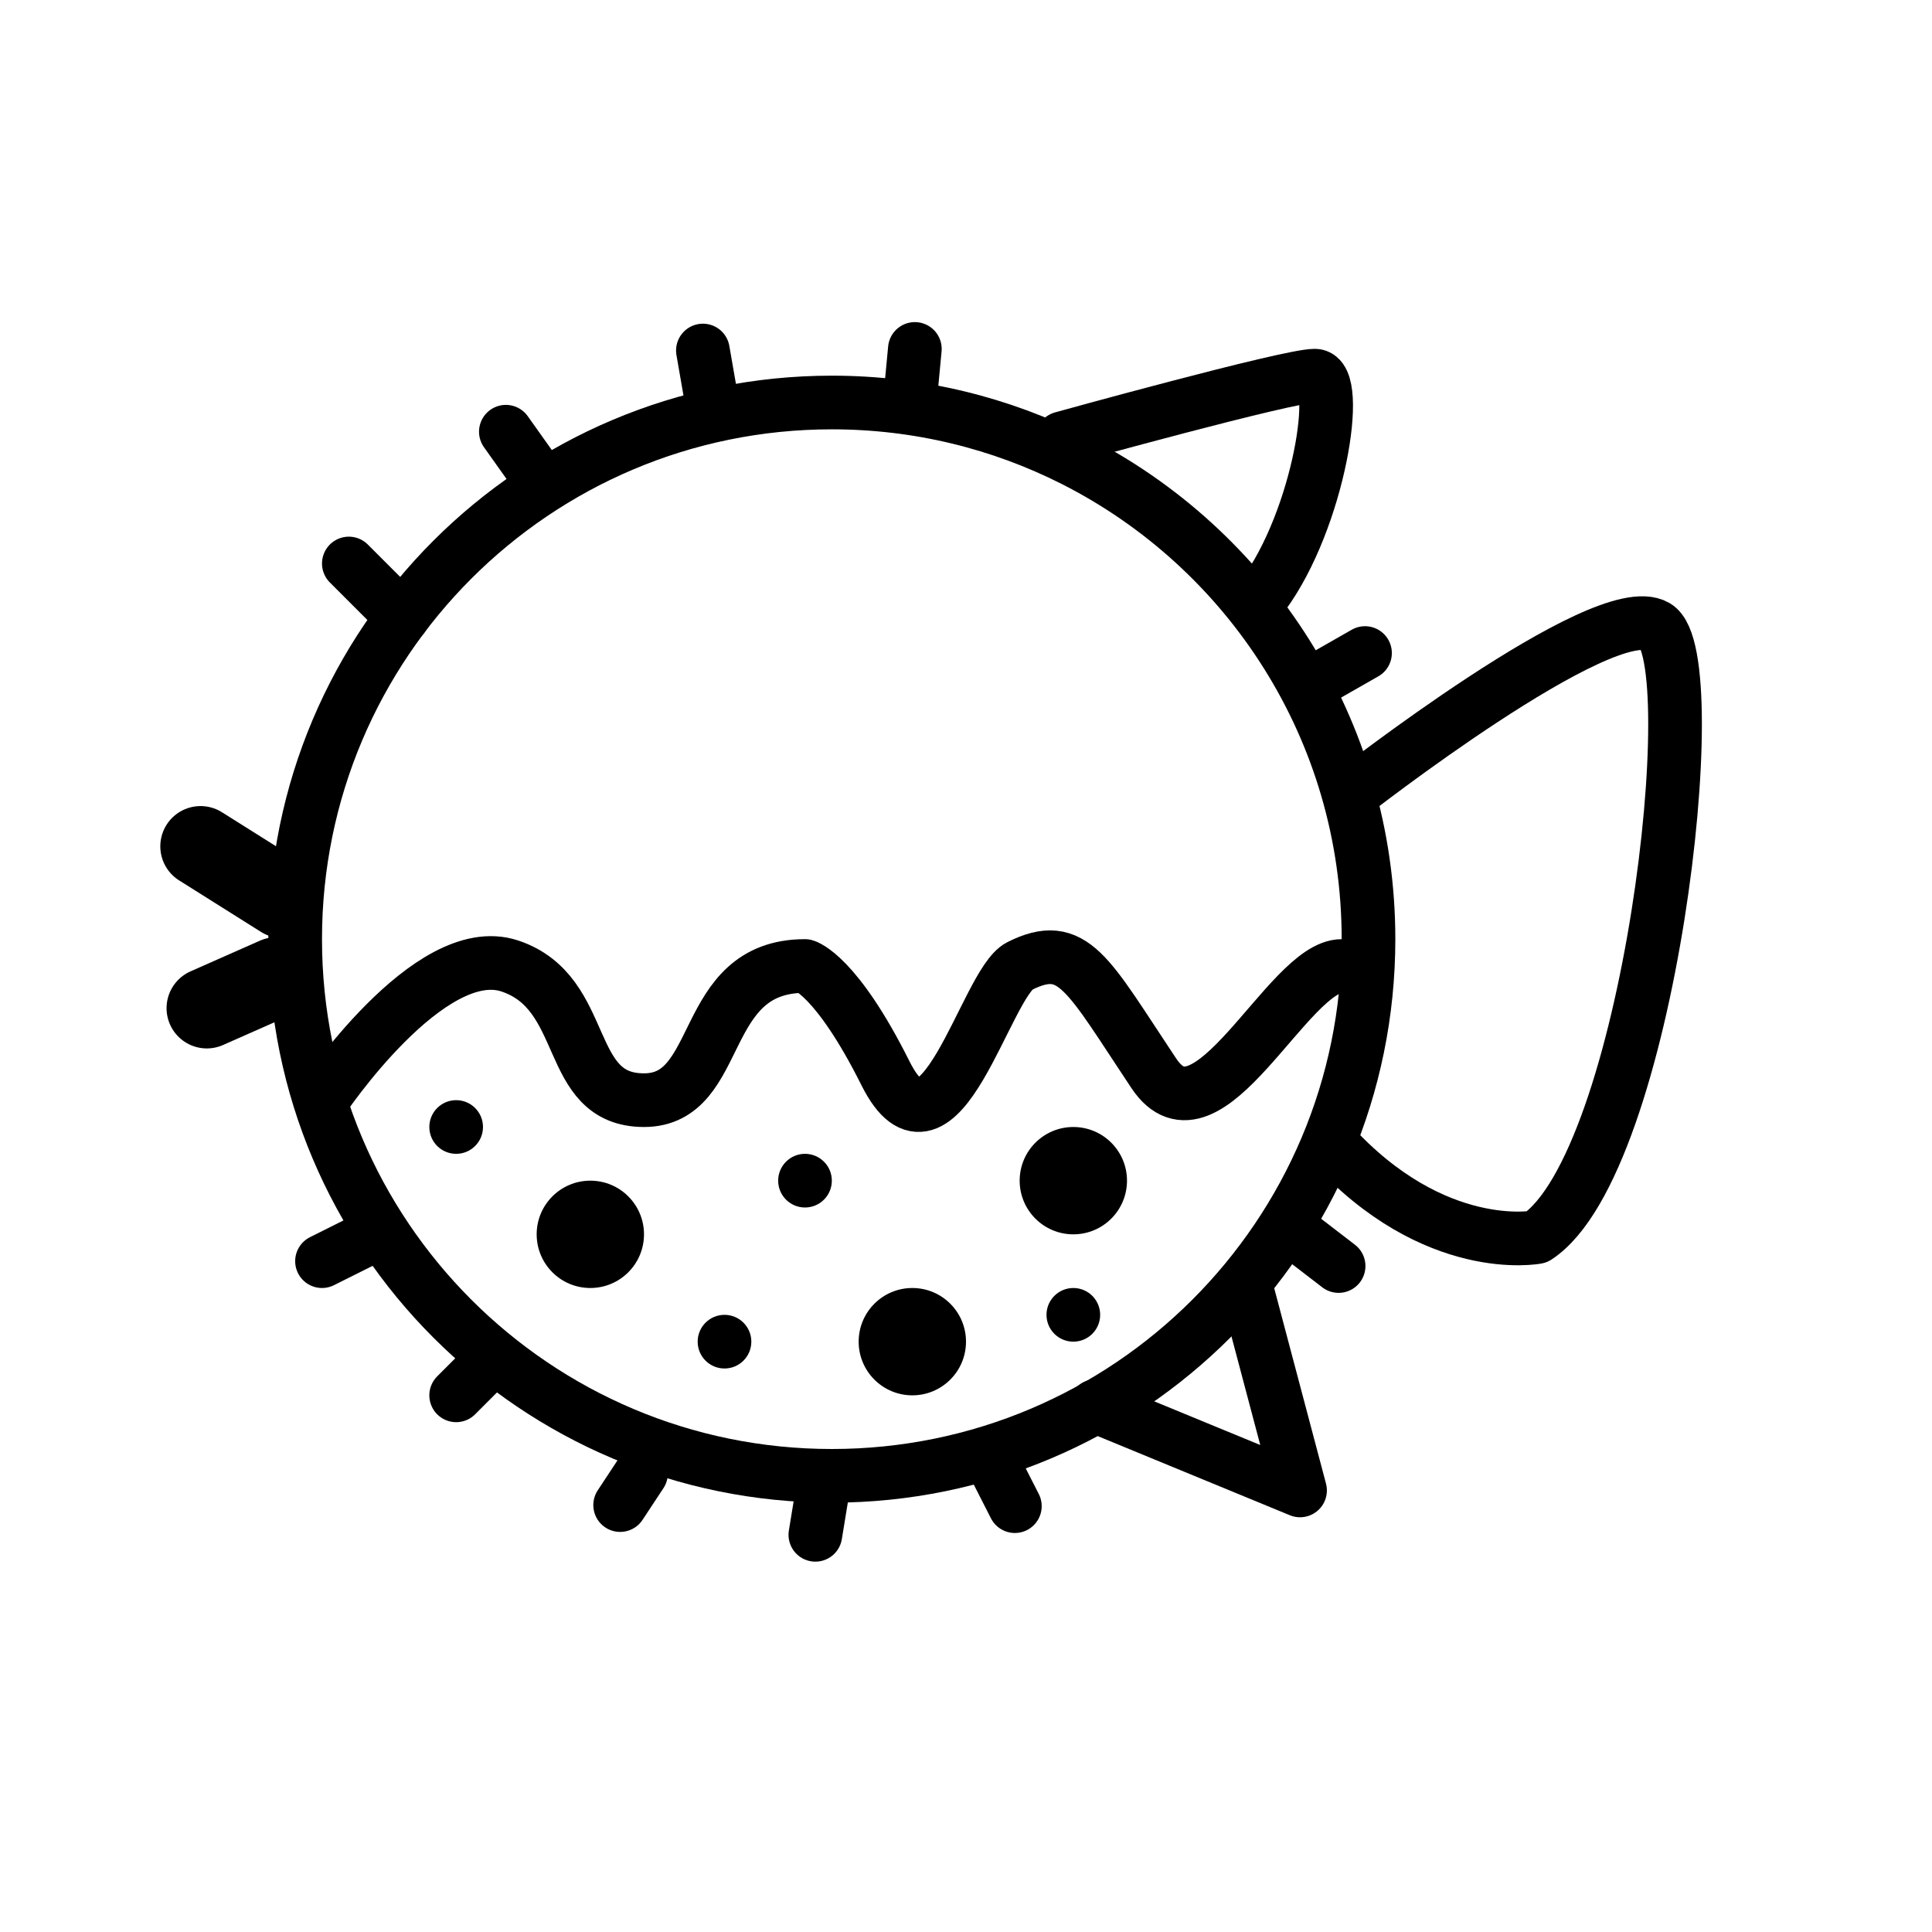
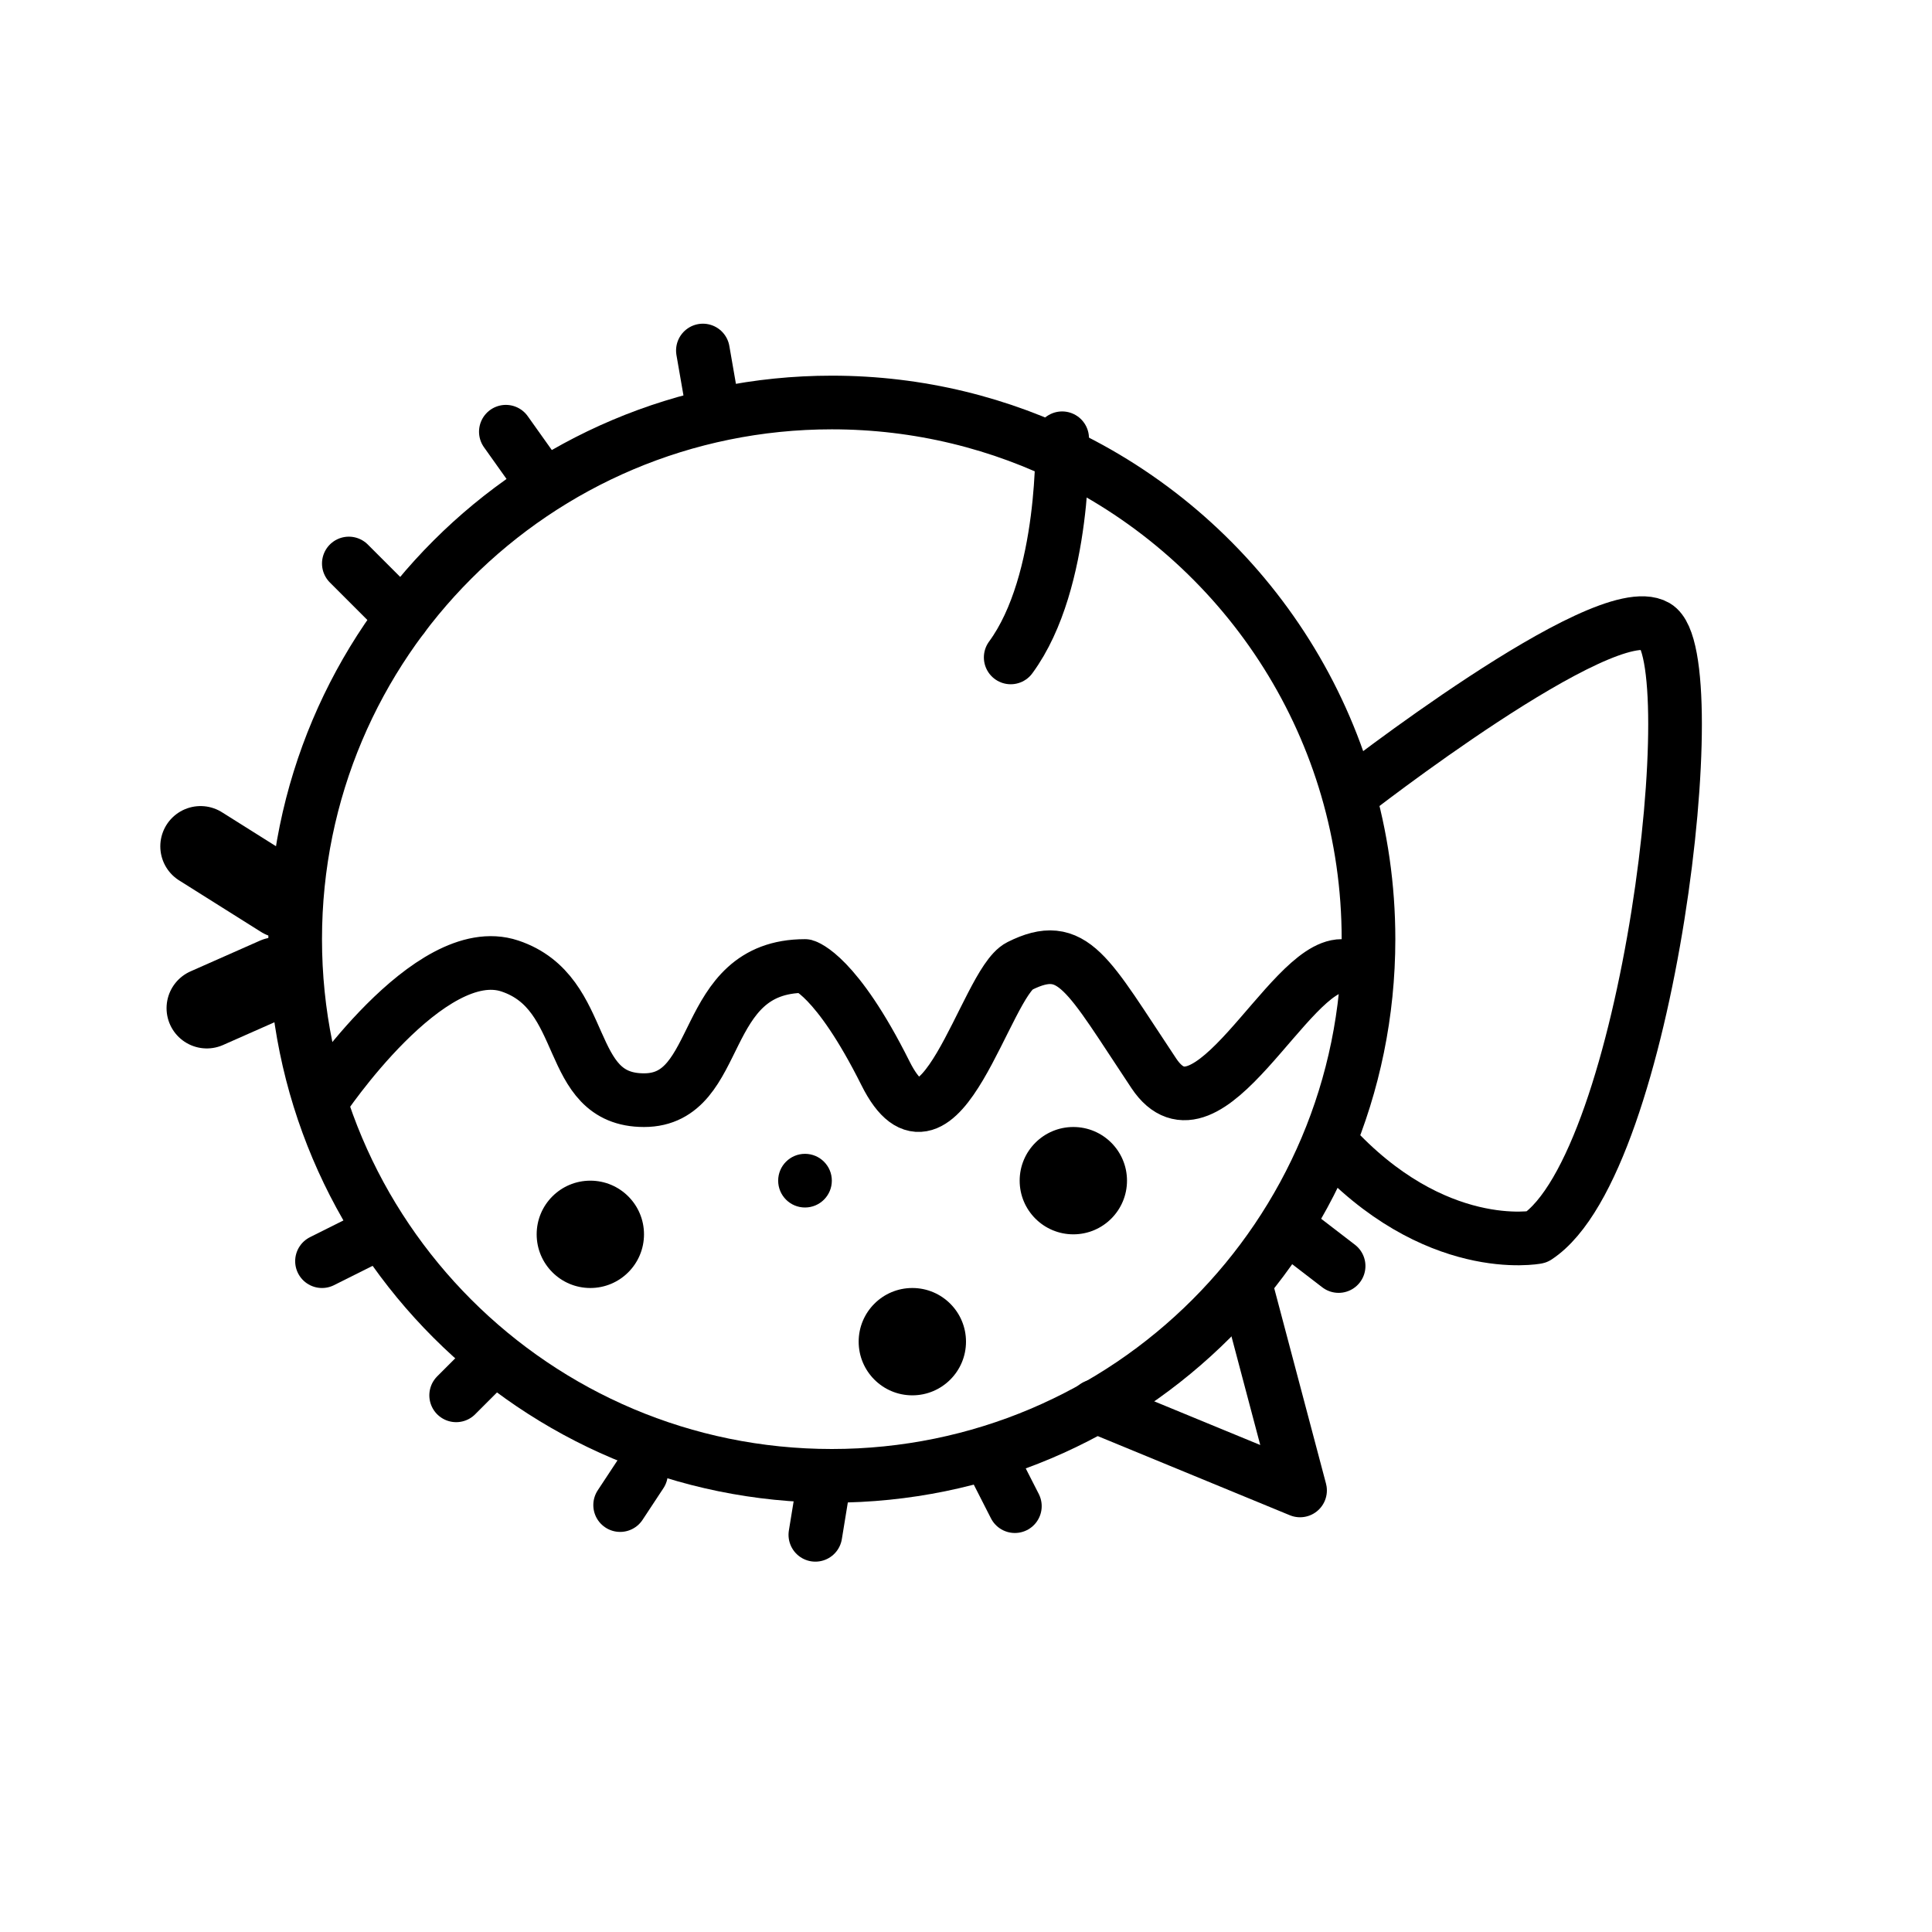
<svg xmlns="http://www.w3.org/2000/svg" id="emoji" viewBox="0 0 72 72">
  <g id="line">
    <line x1="10.526" x2="7.474" y1="33.46" y2="31.54" fill="none" stroke="#000000" stroke-linecap="round" stroke-linejoin="round" stroke-miterlimit="10" stroke-width="3" />
    <line x1="10.293" x2="7.707" y1="36.428" y2="37.572" fill="none" stroke="#000000" stroke-linecap="round" stroke-linejoin="round" stroke-miterlimit="10" stroke-width="3" />
    <line x1="14" x2="12" y1="46" y2="47" fill="none" stroke="#000000" stroke-linecap="round" stroke-linejoin="round" stroke-miterlimit="10" stroke-width="2" />
    <line x1="18" x2="17" y1="51" y2="52" fill="none" stroke="#000000" stroke-linecap="round" stroke-linejoin="round" stroke-miterlimit="10" stroke-width="2" />
    <line x1="37.179" x2="37.821" y1="54.87" y2="56.13" fill="none" stroke="#000000" stroke-linecap="round" stroke-linejoin="round" stroke-miterlimit="10" stroke-width="2" />
    <line x1="48.114" x2="49.886" y1="45.819" y2="47.181" fill="none" stroke="#000000" stroke-linecap="round" stroke-linejoin="round" stroke-miterlimit="10" stroke-width="2" />
-     <line x1="48.706" x2="50.87" y1="25.572" y2="24.337" fill="none" stroke="#000000" stroke-linecap="round" stroke-linejoin="round" stroke-miterlimit="10" stroke-width="2" />
-     <line x1="33.906" x2="34.094" y1="14.996" y2="13.004" fill="none" stroke="#000000" stroke-linecap="round" stroke-linejoin="round" stroke-miterlimit="10" stroke-width="2" />
    <line x1="26.563" x2="26.195" y1="15.181" y2="13.063" fill="none" stroke="#000000" stroke-linecap="round" stroke-linejoin="round" stroke-miterlimit="10" stroke-width="2" />
    <line x1="20.148" x2="18.852" y1="17.911" y2="16.089" fill="none" stroke="#000000" stroke-linecap="round" stroke-linejoin="round" stroke-miterlimit="10" stroke-width="2" />
    <line x1="15" x2="13" y1="23" y2="21" fill="none" stroke="#000000" stroke-linecap="round" stroke-linejoin="round" stroke-miterlimit="10" stroke-width="2" />
    <line x1="30.614" x2="30.386" y1="55.802" y2="57.198" fill="none" stroke="#000000" stroke-linecap="round" stroke-linejoin="round" stroke-miterlimit="10" stroke-width="2" />
    <line x1="23.889" x2="23.111" y1="54.91" y2="56.09" fill="none" stroke="#000000" stroke-linecap="round" stroke-linejoin="round" stroke-miterlimit="10" stroke-width="2" />
-     <path fill="none" stroke="#000000" stroke-linecap="round" stroke-linejoin="round" stroke-miterlimit="10" stroke-width="2" d="M39.583,16.333C39.583,16.333,48,14,49,14s0.167,5.333-1.917,8.167" />
+     <path fill="none" stroke="#000000" stroke-linecap="round" stroke-linejoin="round" stroke-miterlimit="10" stroke-width="2" d="M39.583,16.333s0.167,5.333-1.917,8.167" />
    <path fill="none" stroke="#000000" stroke-linecap="round" stroke-linejoin="round" stroke-miterlimit="10" stroke-width="2" d="M50.296,29.631c0,0,9.486-7.417,11.419-6.293c1.933,1.124-0.262,20.023-4.443,22.765c0,0-3.813,0.743-7.674-3.5" />
    <polyline fill="none" stroke="#000000" stroke-linecap="round" stroke-linejoin="round" stroke-miterlimit="10" stroke-width="2" points="46.498,48.182 48.449,55.544 40.825,52.403" />
    <path fill="none" stroke="#000000" stroke-linecap="round" stroke-linejoin="round" stroke-miterlimit="10" stroke-width="2" d="M12,41c0,0,4-6,7-5s2,5,5,5s2-5,6-5c0,0,1.156,0.312,3,4c2,4,3.735-3.368,5-4c2-1,2.519,0.279,5,4c2,3,5-4,7-4" />
    <path fill="none" stroke="#000000" stroke-linecap="round" stroke-linejoin="round" stroke-miterlimit="10" stroke-width="2" d="M51,35c0,11.046-8.954,20-20,20s-20-8.954-20-20s8.954-20,20-20c3.243,0,6.305,0.772,9.014,2.142 C46.532,20.438,51,27.197,51,35z" />
    <circle cx="34" cy="50" r="2" fill="#000000" stroke="none" />
    <circle cx="40" cy="44" r="2" fill="#000000" stroke="none" />
    <circle cx="22" cy="46" r="2" fill="#000000" stroke="none" />
    <circle cx="30" cy="44" r="1" fill="#000000" stroke="none" />
-     <circle cx="17" cy="42" r="1" fill="#000000" stroke="none" />
-     <circle cx="27" cy="50" r="1" fill="#000000" stroke="none" />
-     <circle cx="40" cy="49" r="1" fill="#000000" stroke="none" />
  </g>
</svg>